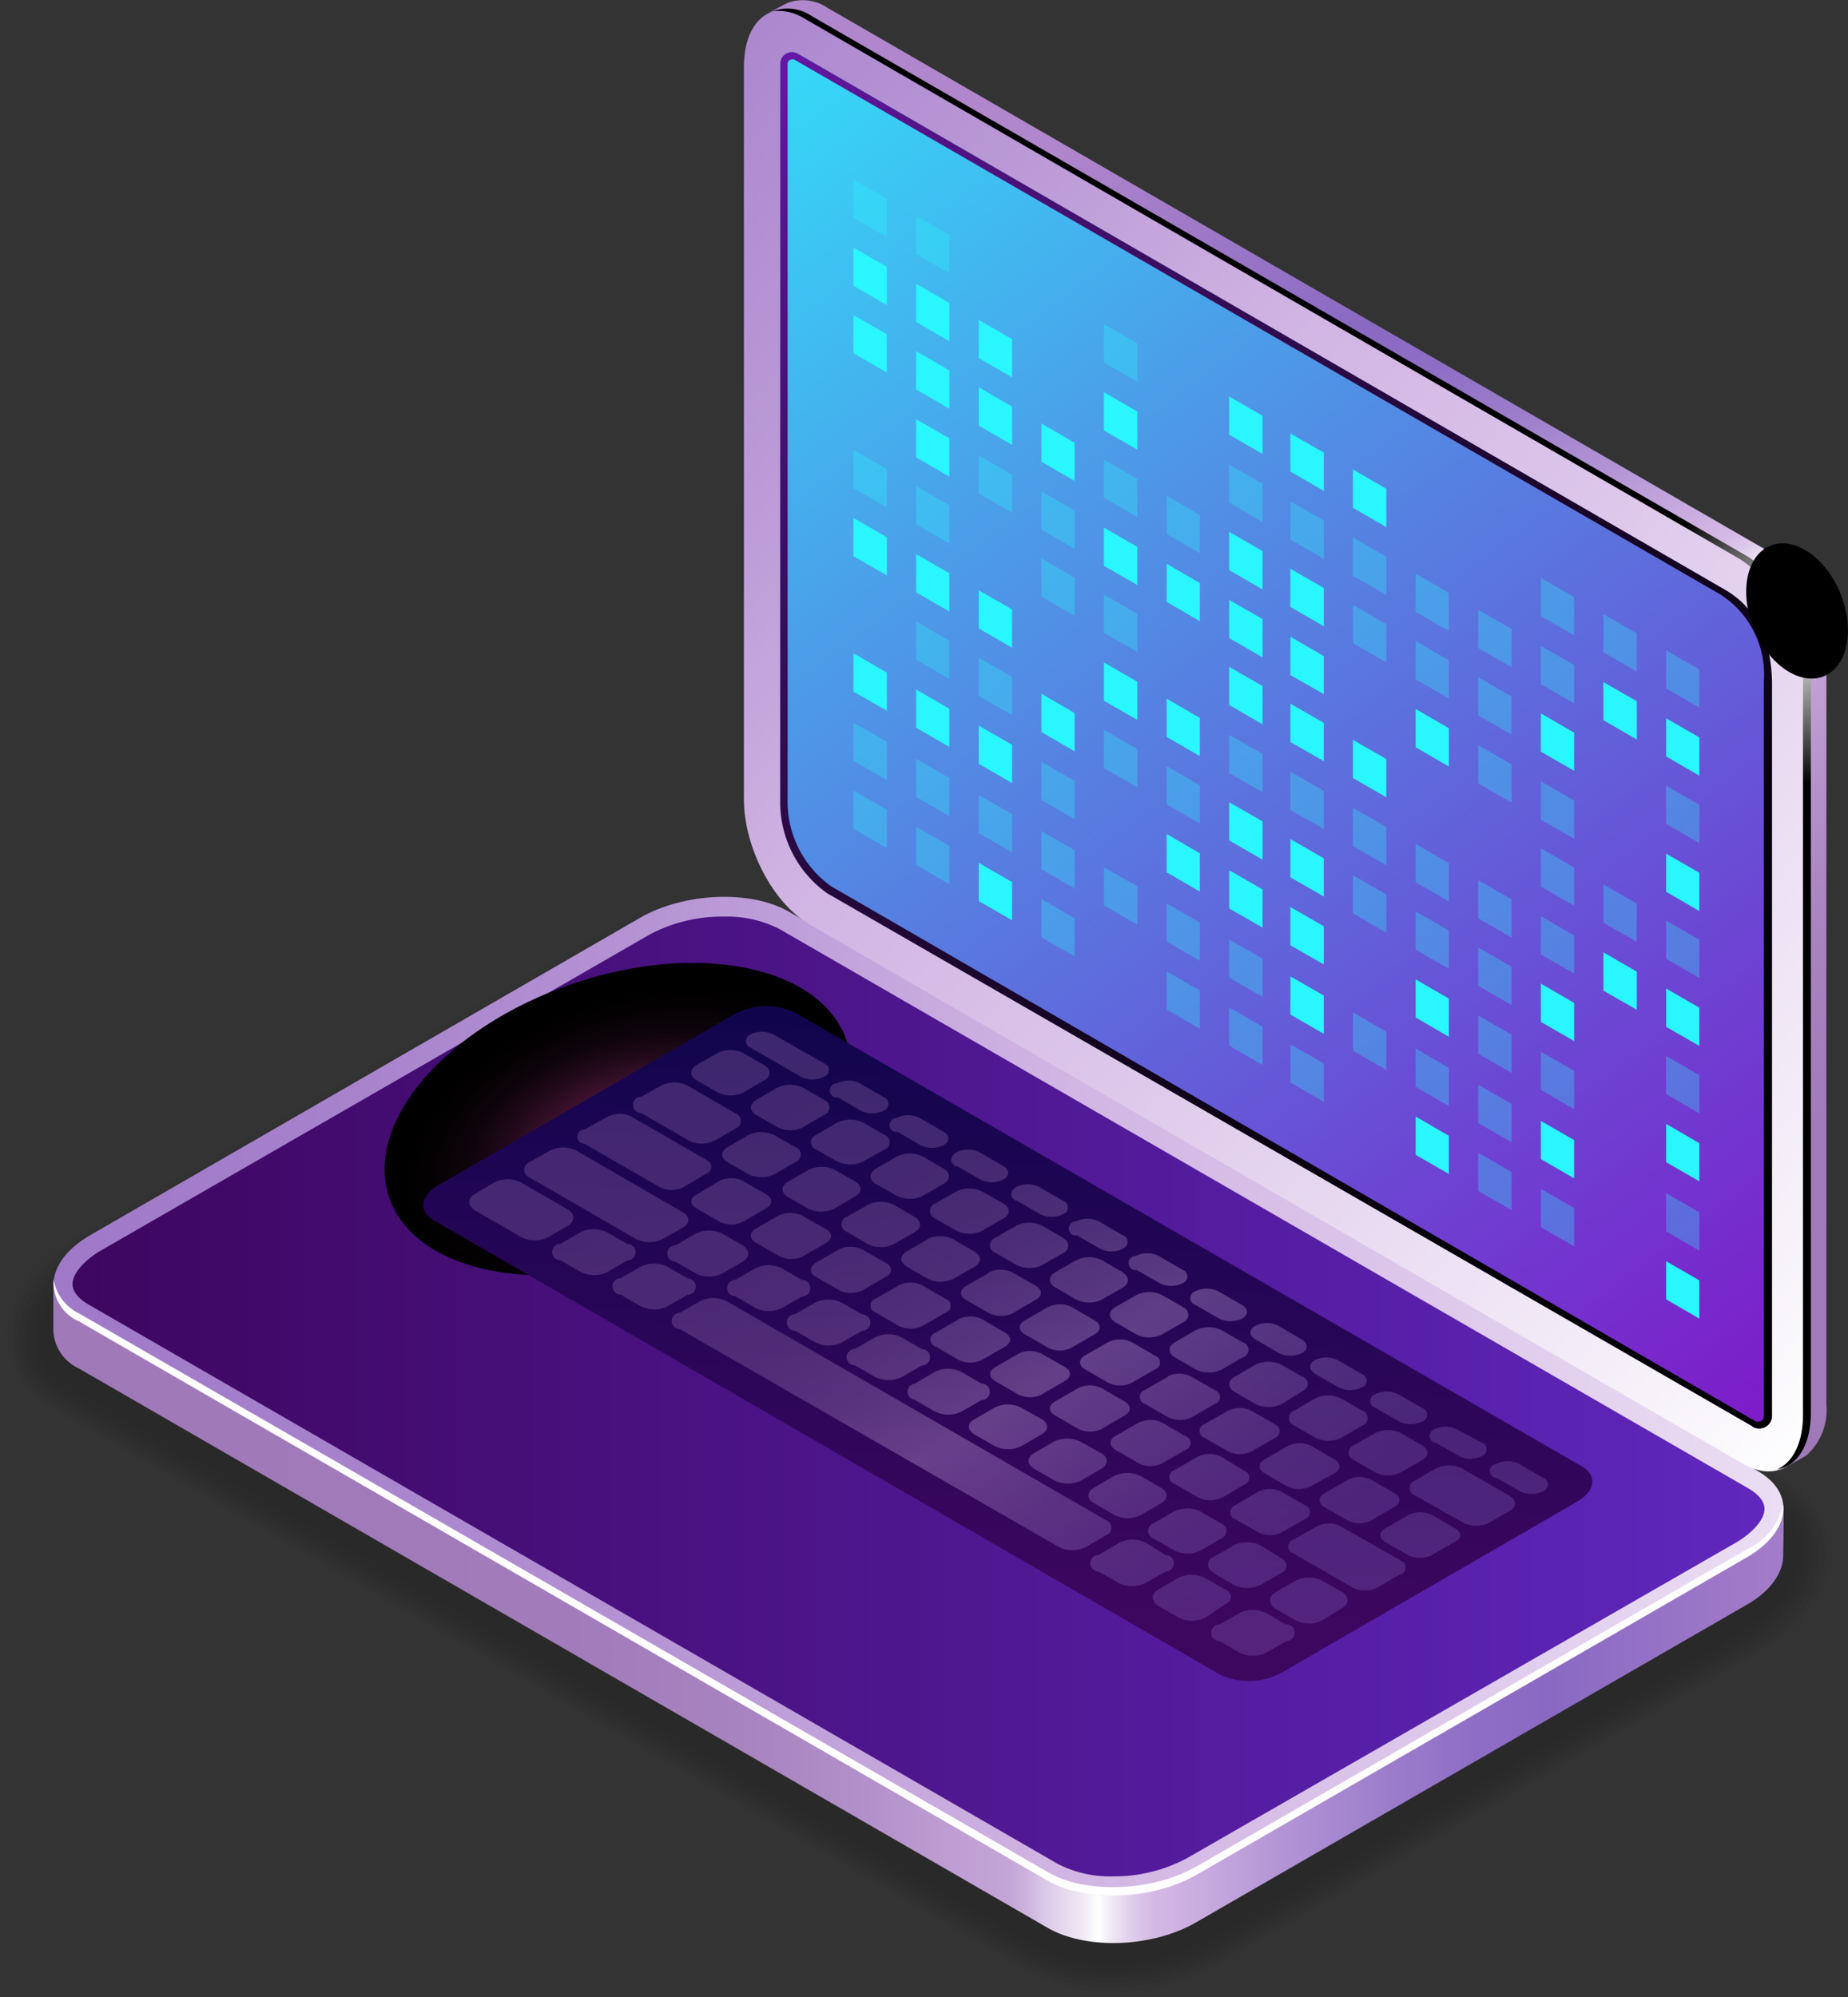
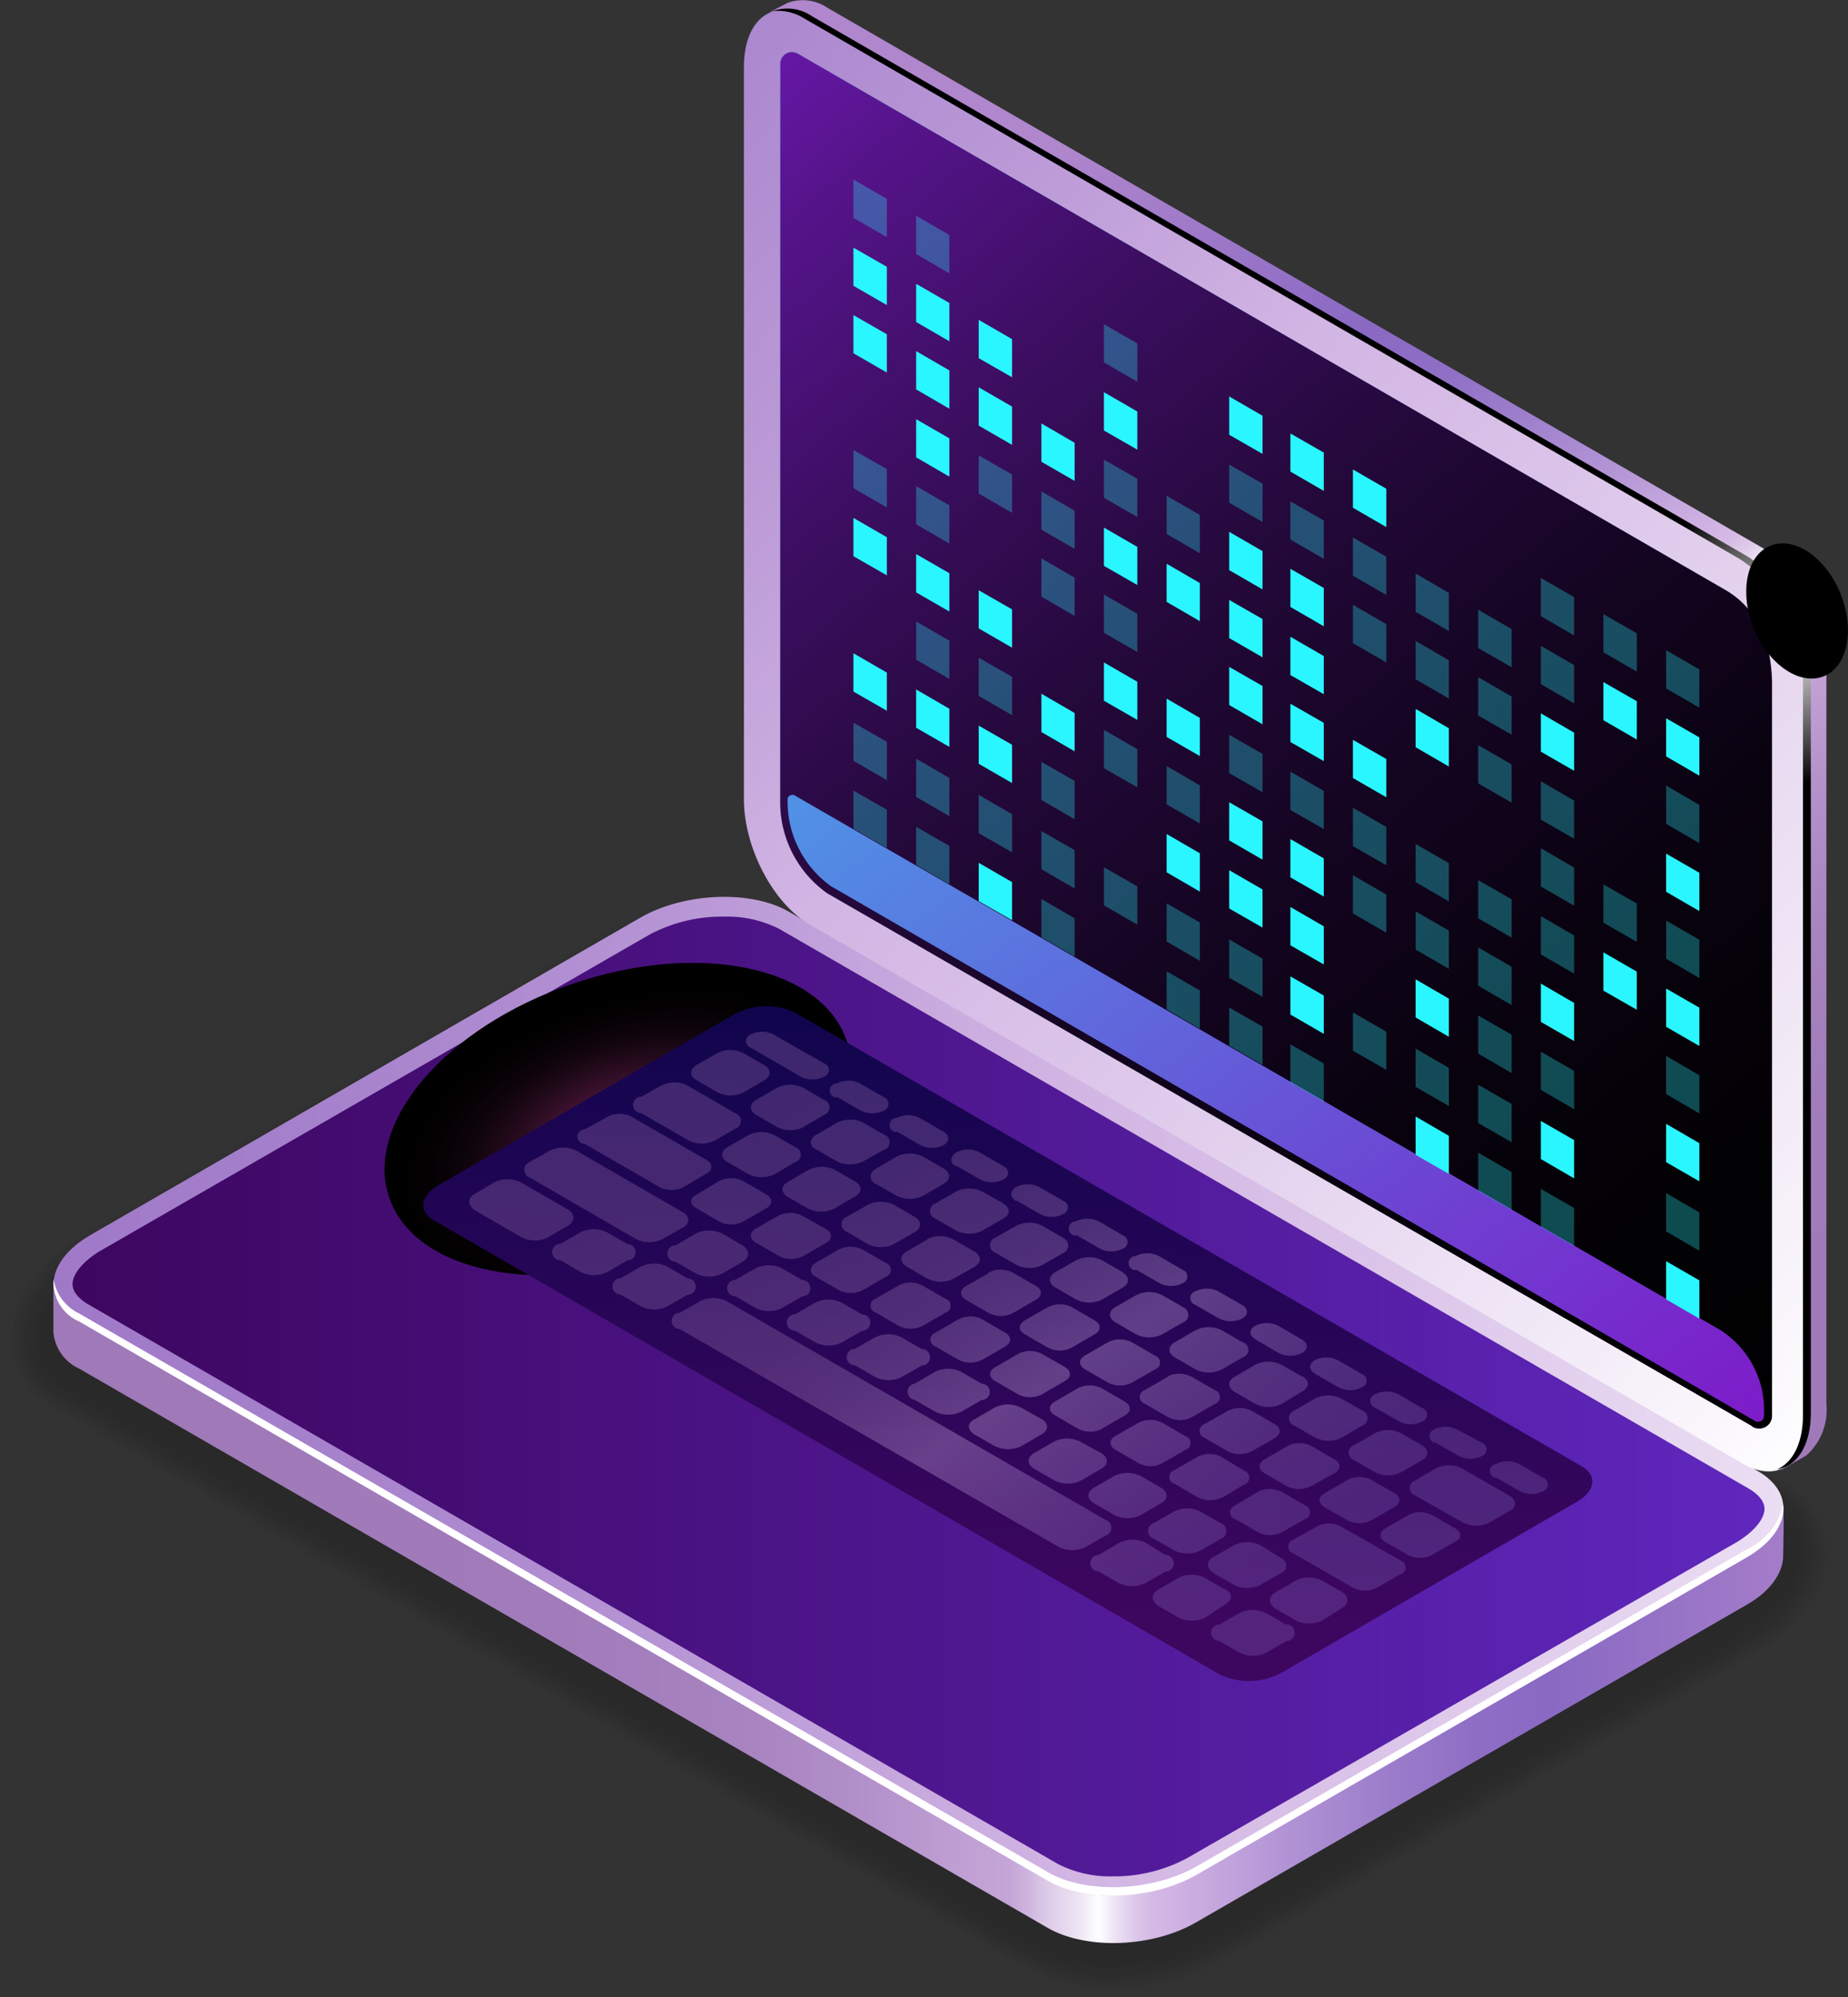
<svg xmlns="http://www.w3.org/2000/svg" xmlns:xlink="http://www.w3.org/1999/xlink" viewBox="0 0 112.88 122">
  <rect x="0" y="0" width="112.88" height="122" fill="#333333" stroke="none" />
  <defs>
    <style>.cls-1{isolation:isolate;}.cls-2{opacity:0.2;}.cls-28,.cls-3{opacity:0;}.cls-4{opacity:0.09;}.cls-5{opacity:0.18;}.cls-6{opacity:0.27;}.cls-7{opacity:0.36;}.cls-8{opacity:0.45;}.cls-9{opacity:0.55;}.cls-10{opacity:0.64;}.cls-11{opacity:0.73;}.cls-12{opacity:0.82;}.cls-13{opacity:0.91;}.cls-14{fill:url(#linear-gradient);}.cls-15{fill:url(#New_Gradient_Swatch_copy_35);}.cls-16{fill:url(#linear-gradient-2);}.cls-17{fill:#fff;}.cls-18,.cls-26{mix-blend-mode:color-dodge;}.cls-18{fill:url(#New_Gradient_Swatch_copy);}.cls-19{fill:url(#linear-gradient-3);}.cls-20,.cls-25{mix-blend-mode:screen;}.cls-20,.cls-29{opacity:0.3;}.cls-20{fill:url(#linear-gradient-4);}.cls-21{fill:url(#New_Gradient_Swatch_copy_34);}.cls-22{fill:url(#New_Gradient_Swatch_copy_26);}.cls-23{fill:url(#New_Gradient_Swatch_copy_38);}.cls-24{fill:url(#linear-gradient-5);}.cls-25{fill:url(#Radial_Gradient_1);}.cls-26{fill:url(#radial-gradient);}.cls-27,.cls-28,.cls-29{fill:#2af6ff;}</style>
    <linearGradient gradientUnits="userSpaceOnUse" y2="88.18" x2="115.46" y1="88.18" x1="5.59" id="linear-gradient">
      <stop stop-color="#9f79b8" offset="0.06" />
      <stop stop-color="#a17bba" offset="0.26" />
      <stop stop-color="#a783bf" offset="0.36" />
      <stop stop-color="#b290c9" offset="0.43" />
      <stop stop-color="#c1a1d5" offset="0.49" />
      <stop stop-color="#c4a5d7" offset="0.51" />
      <stop stop-color="#cdb3dd" offset="0.52" />
      <stop stop-color="#dbc8e7" offset="0.53" />
      <stop stop-color="#efe7f4" offset="0.55" />
      <stop stop-color="#fff" offset="0.56" />
      <stop stop-color="#ece0f3" offset="0.57" />
      <stop stop-color="#ddc8ea" offset="0.58" />
      <stop stop-color="#d4b9e5" offset="0.59" />
      <stop stop-color="#d1b4e3" offset="0.6" />
      <stop stop-color="#b395d6" offset="0.66" />
      <stop stop-color="#9c7dcb" offset="0.72" />
      <stop stop-color="#8e6ec5" offset="0.77" />
      <stop stop-color="#8969c3" offset="0.81" />
      <stop stop-color="#b086cc" offset="1" />
    </linearGradient>
    <linearGradient gradientUnits="userSpaceOnUse" y2="85.3" x2="108.95" y1="85.3" x1="3.26" id="New_Gradient_Swatch_copy_35">
      <stop stop-color="#9f79c8" offset="0" />
      <stop stop-color="#a580cb" offset="0.14" />
      <stop stop-color="#b492d3" offset="0.33" />
      <stop stop-color="#cdb0e1" offset="0.55" />
      <stop stop-color="#d1b4e3" offset="0.58" />
      <stop stop-color="#dbc4e9" offset="0.76" />
      <stop stop-color="#ebdef3" offset="1" />
    </linearGradient>
    <linearGradient gradientUnits="userSpaceOnUse" y2="85.3" x2="107.77" y1="85.3" x1="4.44" id="linear-gradient-2">
      <stop stop-color="#3d065f" offset="0" />
      <stop stop-color="#5f27bd" offset="1" />
    </linearGradient>
    <radialGradient gradientUnits="userSpaceOnUse" gradientTransform="matrix(1, 0, 0, 0.59, -936.12, 1318.28)" r="14.77" cy="-2116.58" cx="973.93" id="New_Gradient_Swatch_copy">
      <stop stop-color="#972a74" offset="0" />
      <stop stop-color="#8a266a" offset="0.04" />
      <stop stop-color="#601b4a" offset="0.19" />
      <stop stop-color="#3d112f" offset="0.35" />
      <stop stop-color="#230a1b" offset="0.51" />
      <stop stop-color="#0f040c" offset="0.67" />
      <stop stop-color="#040103" offset="0.83" />
      <stop offset="1" />
    </radialGradient>
    <linearGradient gradientUnits="userSpaceOnUse" gradientTransform="matrix(0.87, 0.5, -1.5, 0.29, 862.6, 151.61)" y2="320.33" x2="-362" y1="356.74" x1="-313.82" id="linear-gradient-3">
      <stop stop-color="#3d065f" offset="0" />
      <stop stop-color="#12054e" offset="1" />
      <stop stop-color="#10054d" offset="1" />
    </linearGradient>
    <linearGradient gradientUnits="userSpaceOnUse" y2="103.37" x2="75.14" y1="61.01" x1="48.15" id="linear-gradient-4">
      <stop stop-color="#9f79b8" offset="0.06" />
      <stop stop-color="#a17bba" offset="0.25" />
      <stop stop-color="#a883c0" offset="0.35" />
      <stop stop-color="#b490cc" offset="0.42" />
      <stop stop-color="#c5a3dc" offset="0.48" />
      <stop stop-color="#dbbbf0" offset="0.54" />
      <stop stop-color="#e6c6fa" offset="0.56" />
      <stop stop-color="#d6b6f1" offset="0.6" />
      <stop stop-color="#b595dd" offset="0.69" />
      <stop stop-color="#9d7dcf" offset="0.77" />
      <stop stop-color="#8e6ec6" offset="0.85" />
      <stop stop-color="#8969c3" offset="0.92" />
    </linearGradient>
    <linearGradient gradientUnits="userSpaceOnUse" gradientTransform="matrix(-1, 0, 0, 1, 5403.33, 0)" y2="80.69" x2="5284.6" y1="-14.82" x1="5394.56" id="New_Gradient_Swatch_copy_34">
      <stop stop-color="#9f79c8" offset="0" />
      <stop stop-color="#a27dca" offset="0.14" />
      <stop stop-color="#ac88cf" offset="0.27" />
      <stop stop-color="#bc9bd7" offset="0.4" />
      <stop stop-color="#d1b4e3" offset="0.52" />
      <stop stop-color="#dbc4e9" offset="0.65" />
      <stop stop-color="#f4edf8" offset="0.9" />
      <stop stop-color="#fff" offset="1" />
    </linearGradient>
    <linearGradient gradientUnits="userSpaceOnUse" y2="-7.04" x2="38.58" y1="88.05" x1="110.24" id="New_Gradient_Swatch_copy_26">
      <stop stop-color="#7c1dc9" offset="0.03" />
      <stop stop-color="#6e41d2" offset="0.21" />
      <stop stop-color="#4c9be8" offset="0.62" />
      <stop stop-color="#2af6ff" offset="1" />
    </linearGradient>
    <linearGradient gradientUnits="userSpaceOnUse" y2="87.49" x2="113.82" y1="-2.36" x1="37.6" id="New_Gradient_Swatch_copy_38">
      <stop stop-color="#7c1dc9" offset="0" />
      <stop stop-color="#741bbd" offset="0.03" />
      <stop stop-color="#56148b" offset="0.16" />
      <stop stop-color="#3b0e60" offset="0.3" />
      <stop stop-color="#26093e" offset="0.43" />
      <stop stop-color="#150523" offset="0.57" />
      <stop stop-color="#09020f" offset="0.71" />
      <stop stop-color="#020104" offset="0.85" />
      <stop offset="1" />
    </linearGradient>
    <linearGradient xlink:href="#linear-gradient" gradientTransform="translate(-985.58)" y2="5.52" x2="1056" y1="91.88" x1="1110.05" id="linear-gradient-5" />
    <radialGradient gradientUnits="userSpaceOnUse" gradientTransform="translate(-985.58)" r="9.19" cy="38.82" cx="1094.63" id="Radial_Gradient_1">
      <stop stop-color="#fff" offset="0" />
      <stop offset="1" />
    </radialGradient>
    <radialGradient xlink:href="#New_Gradient_Swatch_copy" gradientTransform="matrix(0.38, 0.92, -0.61, 0.25, 4698.77, -2367.96)" r="4.31" cy="7771.48" cx="480.64" id="radial-gradient" />
  </defs>
  <g class="cls-1">
    <g data-sanitized-data-name="Layer 2" data-name="Layer 2" id="Layer_2">
      <g data-sanitized-data-name="Layer 1" data-name="Layer 1" id="Layer_1-2">
        <g class="cls-2">
          <path d="M68,122a11.2,11.2,0,0,1-5.59-1.35L3.21,86.48A5.89,5.89,0,0,1,0,81.38c0-2.27,1.41-4.39,3.86-5.8L37.45,56.19a13.64,13.64,0,0,1,6.78-1.73,11.2,11.2,0,0,1,5.59,1.35L109,90a5.91,5.91,0,0,1,3.21,5.11c0,2.26-1.41,4.38-3.86,5.79L74.76,120.27A13.64,13.64,0,0,1,68,122Z" class="cls-3" />
          <path d="M37.6,56.44a13.4,13.4,0,0,1,6.76-1.67,12.21,12.21,0,0,1,2.77.34A10.46,10.46,0,0,1,49.9,56.2l59,34a5.43,5.43,0,0,1,3,5,5.76,5.76,0,0,1-.37,1.67,8.36,8.36,0,0,1-3.62,3.9L74.72,120a12.49,12.49,0,0,1-1.42.7,14.08,14.08,0,0,1-5.25,1,11,11,0,0,1-5.51-1.3L3.35,86.23a5.41,5.41,0,0,1-2.95-5,5.94,5.94,0,0,1,.29-1.44,8.27,8.27,0,0,1,3.72-4.13Z" class="cls-4" />
          <path d="M37.74,56.7a13,13,0,0,1,9.5-1.24A12.12,12.12,0,0,1,50,56.58l58.74,33.91a5,5,0,0,1,2.72,5,6.4,6.4,0,0,1-.45,1.59,9.41,9.41,0,0,1-3.66,3.74L74.68,119.64a15.23,15.23,0,0,1-1.4.7,13.82,13.82,0,0,1-5.16,1.06,10.78,10.78,0,0,1-5.44-1.26L3.5,86A4.94,4.94,0,0,1,.8,81a6.62,6.62,0,0,1,.37-1.37,9.36,9.36,0,0,1,3.78-4Z" class="cls-5" />
          <path d="M37.89,57a12.74,12.74,0,0,1,6.73-1.58,12.37,12.37,0,0,1,2.73.43A14.27,14.27,0,0,1,50.05,57l58.51,33.78a4.53,4.53,0,0,1,2.48,4.9,7.14,7.14,0,0,1-.53,1.51,10.76,10.76,0,0,1-3.71,3.59L74.64,119.32c-.33.19-1,.54-1.37.7a13.62,13.62,0,0,1-5.08,1.08,10.37,10.37,0,0,1-5.36-1.22L3.65,85.72A4.51,4.51,0,0,1,1.2,80.78a8.69,8.69,0,0,1,.45-1.3,10.71,10.71,0,0,1,3.84-3.82Z" class="cls-6" />
          <path d="M38,57.21a12.59,12.59,0,0,1,6.71-1.53,12.45,12.45,0,0,1,2.7.48,17.55,17.55,0,0,1,2.67,1.19L108.41,91a4.17,4.17,0,0,1,2.24,4.84,8,8,0,0,1-.62,1.43,12.34,12.34,0,0,1-3.74,3.43L74.6,119c-.29.17-1,.56-1.35.7a13.57,13.57,0,0,1-5,1.11A10.26,10.26,0,0,1,63,119.63L3.8,85.46a4.12,4.12,0,0,1-2.2-4.88,11.84,11.84,0,0,1,.53-1.24c.44-1,2.7-3,3.91-3.65Z" class="cls-7" />
          <path d="M38.19,57.47a11.73,11.73,0,0,1,9.37-.95,21.26,21.26,0,0,1,2.64,1.22l58.06,33.52a3.82,3.82,0,0,1,2,4.77,10.34,10.34,0,0,1-.7,1.36,15.15,15.15,0,0,1-3.79,3.27l-31.21,18c-.25.15-1.06.58-1.33.7a13.32,13.32,0,0,1-4.9,1.13,10,10,0,0,1-5.2-1.14L4,85.2A3.77,3.77,0,0,1,2,80.38c.15-.4.4-.76.6-1.17.41-.87,2.93-2.89,4-3.49Z" class="cls-8" />
          <path d="M38.34,57.73A12,12,0,0,1,45,56.29a11.79,11.79,0,0,1,2.66.58,28.79,28.79,0,0,1,2.62,1.25l57.83,33.4c2,1.14,2.54,2.94,1.76,4.7a5.24,5.24,0,0,1-.78,1.28c-.24.72-3,2.64-3.83,3.12L74.51,118.37c-.2.12-1.07.59-1.29.69a13.16,13.16,0,0,1-4.82,1.15,9.69,9.69,0,0,1-5.12-1.1L4.09,85a3.5,3.5,0,0,1-1.68-4.78,5.21,5.21,0,0,1,.68-1.1c.22-.76,3.17-2.82,4-3.32Z" class="cls-9" />
          <path d="M38.48,58a11.76,11.76,0,0,1,6.65-1.38,11.48,11.48,0,0,1,2.64.62c.36.12,2.28,1.12,2.58,1.29L108,91.77c2,1.14,2.43,2.93,1.51,4.64a5.29,5.29,0,0,1-.87,1.2c-.19.58-3.21,2.58-3.86,3L74.47,118.05l-1.27.69a13,13,0,0,1-4.73,1.17,9.57,9.57,0,0,1-5-1L4.24,84.69c-2-1.15-2.43-3-1.43-4.72a5.05,5.05,0,0,1,.76-1c.17-.61,3.41-2.77,4.1-3.17Z" class="cls-10" />
          <path d="M38.63,58.24a11.52,11.52,0,0,1,6.63-1.34,12.55,12.55,0,0,1,2.62.67c.27.09,2.32,1.19,2.55,1.32L107.82,92c2,1.13,2.33,2.91,1.27,4.57a4.88,4.88,0,0,1-1,1.12c-.14.44-3.42,2.52-3.91,2.81l-29.8,17.2-1.25.69a12.76,12.76,0,0,1-4.64,1.19,9.27,9.27,0,0,1-5-1L4.39,84.43c-2-1.15-2.34-3-1.18-4.66a5.71,5.71,0,0,1,.84-1c.13-.46,3.64-2.7,4.16-3Z" class="cls-11" />
          <path d="M38.78,58.5a11.23,11.23,0,0,1,6.61-1.29,10.9,10.9,0,0,1,2.59.72c.18.06,2.37,1.26,2.52,1.35l57.17,33c1.94,1.12,2.24,2.9,1,4.5a5.64,5.64,0,0,1-1,1,35.69,35.69,0,0,1-4,2.64L74.39,117.41l-1.22.69a12.62,12.62,0,0,1-4.56,1.21,9,9,0,0,1-4.89-1L4.54,84.18c-2-1.15-2.25-3-.93-4.61a5.25,5.25,0,0,1,.92-.9,36.65,36.65,0,0,1,4.23-2.84Z" class="cls-12" />
          <path d="M38.93,58.75a11.09,11.09,0,0,1,6.59-1.24,11.36,11.36,0,0,1,2.57.77c.09,0,2.41,1.34,2.49,1.38l56.94,32.88c1.94,1.12,2.16,2.9.79,4.44a5.71,5.71,0,0,1-1.12,1c0,.14-3.82,2.39-4,2.49L74.35,117.09l-1.2.68A12,12,0,0,1,68.68,119a8.81,8.81,0,0,1-4.81-.92L4.69,83.92c-2-1.14-2.16-3-.68-4.55a6.61,6.61,0,0,1,1-.84c0-.15,4.12-2.57,4.29-2.67Z" class="cls-13" />
          <path d="M64,117.83,4.83,83.66c-2.33-1.35-2-3.7.66-5.26L39.08,59c2.69-1.56,6.78-1.73,9.11-.38L107.37,92.8c2.34,1.35,2,3.7-.65,5.26L73.13,117.45C70.43,119,66.35,119.18,64,117.83Z" />
        </g>
        <path d="M64,117.78,4.83,83.61a2.7,2.7,0,0,1-1.57-2.24V78.43c0-1,.77.76,2.23-.08L39.08,59c2.69-1.55,6.78-1.72,9.11-.37l59.18,34.16c.78.45,1.35-1.46,1.55-.85.07.2,0,2.89,0,3.1,0,1-.73,2.15-2.23,3L73.13,117.4C70.43,119,66.35,119.13,64,117.78Z" class="cls-14" />
        <path d="M64,114.9,4.83,80.73c-2.33-1.35-2-3.7.66-5.26L39.08,56.08c2.69-1.56,6.78-1.73,9.11-.38l59.18,34.17c2.34,1.35,2,3.7-.65,5.26L73.13,114.52C70.43,116.08,66.35,116.25,64,114.9Z" class="cls-15" />
        <path d="M68,114.63a7,7,0,0,1-3.37-.75L5.43,79.71c-.37-.21-1-.66-1-1.26s.61-1.36,1.64-2L39.67,57.1A9.36,9.36,0,0,1,44.23,56a7,7,0,0,1,3.37.75l59.18,34.17c.37.21,1,.66,1,1.26s-.61,1.36-1.64,2L72.54,113.5A9.36,9.36,0,0,1,68,114.63Z" class="cls-16" />
        <path d="M106.72,94.64,73.13,114c-2.7,1.56-6.78,1.73-9.11.38L4.83,80.24a2.8,2.8,0,0,1-1.55-2.07,2.58,2.58,0,0,0,1.55,2.56L64,114.9c2.33,1.35,6.41,1.18,9.11-.38l33.59-19.39c1.58-.91,2.33-2.1,2.21-3.19A3.94,3.94,0,0,1,106.72,94.64Z" class="cls-17" />
        <ellipse transform="translate(-20.18 15.99) rotate(-18.98)" ry="8.72" rx="14.77" cy="68.37" cx="37.74" class="cls-18" />
        <path d="M74.53,102.31l-48-27.74c-1-.56-.85-1.53.26-2.17L44.79,62a4.15,4.15,0,0,1,3.75-.15L96.6,89.57c1,.56.84,1.53-.27,2.17l-18,10.42A4.17,4.17,0,0,1,74.53,102.31Z" class="cls-19" />
        <path d="M45.84,64l3.08,1.78a1.56,1.56,0,0,0,1.41,0,.43.43,0,0,0,0-.82L47.25,63.2a1.56,1.56,0,0,0-1.41,0A.43.43,0,0,0,45.84,64Zm5.27,3,1.46.85a1.61,1.61,0,0,0,1.42,0,.44.44,0,0,0,0-.82l-1.46-.84a1.53,1.53,0,0,0-1.41,0A.43.43,0,0,0,51.11,67.05Zm3.65,2.11,1.46.85a1.61,1.61,0,0,0,1.42,0c.39-.23.38-.59,0-.82l-1.46-.84a1.53,1.53,0,0,0-1.41,0A.43.43,0,0,0,54.76,69.16Zm3.66,2.11,1.46.84a1.56,1.56,0,0,0,1.41,0c.39-.23.39-.59,0-.82l-1.45-.84a1.55,1.55,0,0,0-1.42,0C58,70.68,58,71.05,58.42,71.27Zm3.65,2.11,1.46.84a1.53,1.53,0,0,0,1.41,0,.43.43,0,0,0,0-.81l-1.46-.84a1.58,1.58,0,0,0-1.42,0C61.67,72.79,61.68,73.15,62.07,73.38Zm3.65,2.11,1.46.84a1.53,1.53,0,0,0,1.41,0,.43.43,0,0,0,0-.81l-1.46-.85a1.59,1.59,0,0,0-1.41,0A.43.43,0,0,0,65.72,75.49Zm3.65,2.11,1.46.84a1.53,1.53,0,0,0,1.41,0,.43.43,0,0,0,0-.81l-1.46-.85a1.59,1.59,0,0,0-1.41,0A.43.43,0,0,0,69.37,77.6ZM73,79.71l1.46.84a1.61,1.61,0,0,0,1.42,0c.39-.22.38-.59,0-.82l-1.46-.84a1.56,1.56,0,0,0-1.41,0A.43.43,0,0,0,73,79.71Zm3.66,2.1,1.45.85a1.61,1.61,0,0,0,1.42,0c.39-.23.39-.59,0-.82L78.09,81a1.55,1.55,0,0,0-1.42,0C76.28,81.22,76.28,81.59,76.68,81.81Zm3.65,2.11,1.46.84a1.56,1.56,0,0,0,1.41,0,.43.43,0,0,0,0-.82l-1.46-.84a1.55,1.55,0,0,0-1.42,0C79.93,83.33,79.94,83.7,80.33,83.92ZM84,86l1.46.84a1.56,1.56,0,0,0,1.41,0,.43.43,0,0,0,0-.82l-1.46-.84a1.56,1.56,0,0,0-1.41,0A.43.43,0,0,0,84,86Zm3.65,2.11,1.46.84a1.53,1.53,0,0,0,1.41,0,.43.43,0,0,0,0-.81L89,87.33a1.56,1.56,0,0,0-1.41,0A.43.43,0,0,0,87.63,88.14Zm3.73,2.15,1.46.84a1.56,1.56,0,0,0,1.41,0,.43.43,0,0,0,0-.82l-1.46-.84a1.53,1.53,0,0,0-1.41,0A.43.43,0,0,0,91.36,90.29ZM42.56,66l1.26.73a1.76,1.76,0,0,0,1.61,0L46.68,66c.45-.26.44-.67,0-.93l-1.27-.73a1.74,1.74,0,0,0-1.6,0l-1.26.72C42.11,65.35,42.11,65.76,42.56,66Zm6.52,2.84,1.25-.72a.49.49,0,0,0,0-.93l-1.26-.73a1.79,1.79,0,0,0-1.61,0l-1.26.73c-.44.26-.44.67,0,.93l1.26.73A1.79,1.79,0,0,0,49.08,68.86Zm.78,1.38,1.26.73a1.82,1.82,0,0,0,1.61,0L54,70.24a.48.48,0,0,0,0-.92l-1.26-.73a1.79,1.79,0,0,0-1.61,0l-1.26.73C49.41,69.56,49.41,70,49.86,70.24Zm3.65,2.11,1.26.72a1.79,1.79,0,0,0,1.61,0l1.26-.73c.44-.25.44-.67,0-.93l-1.26-.73a1.82,1.82,0,0,0-1.61,0l-1.25.73C53.06,71.67,53.07,72.09,53.51,72.35Zm7.77,1.18L60,72.8a1.79,1.79,0,0,0-1.61,0l-1.25.72a.49.49,0,0,0,0,.93l1.27.73a1.77,1.77,0,0,0,1.6,0l1.26-.73C61.73,74.21,61.73,73.79,61.28,73.53Zm3.66,2.11-1.27-.73a1.76,1.76,0,0,0-1.61,0l-1.25.72a.49.49,0,0,0,0,.93l1.27.73a1.76,1.76,0,0,0,1.61,0l1.25-.72A.49.49,0,0,0,64.94,75.64Zm3.65,2.11L67.33,77a1.76,1.76,0,0,0-1.61,0l-1.26.72c-.44.26-.44.67,0,.93l1.26.73a1.76,1.76,0,0,0,1.61,0l1.25-.72C69,78.42,69,78,68.59,77.75Zm3.65,2.11L71,79.13a1.76,1.76,0,0,0-1.61,0l-1.26.72c-.44.26-.44.67,0,.93l1.26.73a1.76,1.76,0,0,0,1.61,0l1.26-.72A.49.49,0,0,0,72.24,79.86ZM75.89,82l-1.26-.73a1.79,1.79,0,0,0-1.61,0L71.77,82c-.45.25-.45.67,0,.93l1.26.73a1.79,1.79,0,0,0,1.61,0l1.26-.73A.48.48,0,0,0,75.89,82Zm3.65,2.1-1.26-.72a1.79,1.79,0,0,0-1.61,0l-1.25.73c-.45.25-.44.67,0,.93l1.27.73a1.8,1.8,0,0,0,1.6,0L79.55,85C80,84.75,80,84.33,79.54,84.07Zm-.47,3,1.27.73a1.79,1.79,0,0,0,1.61,0l1.25-.73a.49.49,0,0,0,0-.93l-1.27-.73a1.82,1.82,0,0,0-1.61,0l-1.25.73A.49.49,0,0,0,79.07,87.1Zm7.78,1.19-1.26-.73a1.76,1.76,0,0,0-1.61,0l-1.26.72a.49.49,0,0,0,0,.93l1.26.73a1.76,1.76,0,0,0,1.61,0l1.25-.72C87.3,89,87.29,88.55,86.85,88.29Zm5.35,3.09-2.89-1.67a1.82,1.82,0,0,0-1.61,0l-1.25.73a.49.49,0,0,0,0,.93L89.34,93A1.76,1.76,0,0,0,91,93l1.25-.72C92.65,92.05,92.64,91.64,92.2,91.38ZM39.17,68l2.89,1.67a1.76,1.76,0,0,0,1.61,0l1.25-.72a.49.49,0,0,0,0-.93L42,66.32a1.76,1.76,0,0,0-1.61,0L39.17,67A.49.49,0,0,0,39.17,68Zm5.28,3,1.26.73a1.82,1.82,0,0,0,1.61,0L48.57,71a.48.48,0,0,0,0-.92l-1.27-.73a1.77,1.77,0,0,0-1.6,0l-1.26.73C44,70.34,44,70.76,44.45,71Zm4.91,2.83a1.79,1.79,0,0,0,1.61,0l1.25-.73c.45-.25.45-.67,0-.93L51,71.47a1.82,1.82,0,0,0-1.61,0l-1.26.73c-.44.25-.44.67,0,.93ZM53,76a1.79,1.79,0,0,0,1.61,0l1.26-.73c.44-.25.44-.67,0-.93l-1.26-.73a1.79,1.79,0,0,0-1.61,0l-1.26.72a.49.49,0,0,0,0,.93Zm3.64-.27-1.25.72c-.45.26-.44.67,0,.93l1.26.73a1.76,1.76,0,0,0,1.61,0l1.26-.72c.44-.26.44-.67,0-.93l-1.26-.73A1.76,1.76,0,0,0,56.65,75.69Zm3.73,2.06L59,78.57c-.4.23-.4.6,0,.84l1.41.81a1.6,1.6,0,0,0,1.46,0l1.41-.82c.4-.23.4-.6,0-.84l-1.42-.81A1.58,1.58,0,0,0,60.38,77.75ZM64,79.86l-1.41.81c-.4.24-.4.61,0,.84l1.42.82a1.58,1.58,0,0,0,1.45,0l1.41-.82c.4-.23.4-.6,0-.84l-1.41-.82A1.63,1.63,0,0,0,64,79.86ZM67.68,82l-1.41.81c-.4.23-.39.61,0,.84l1.42.82a1.58,1.58,0,0,0,1.45,0l1.41-.81a.44.44,0,0,0,0-.84L69.14,82A1.63,1.63,0,0,0,67.68,82Zm3.66,2.11-1.41.81a.44.44,0,0,0,0,.84l1.42.82a1.61,1.61,0,0,0,1.45,0l1.41-.81a.44.44,0,0,0,0-.84l-1.42-.82A1.61,1.61,0,0,0,71.34,84.08ZM75,86.19,73.58,87a.44.44,0,0,0,0,.84l1.42.82a1.63,1.63,0,0,0,1.46,0l1.41-.81c.4-.23.39-.61,0-.84l-1.42-.82A1.61,1.61,0,0,0,75,86.19Zm5.12,4.58L81.52,90c.4-.24.4-.61,0-.84l-1.42-.82a1.58,1.58,0,0,0-1.45,0l-1.41.82c-.4.23-.4.61,0,.84l1.41.82A1.63,1.63,0,0,0,80.11,90.77Zm3.65,2.11,1.41-.82c.4-.23.4-.6,0-.84l-1.41-.81a1.6,1.6,0,0,0-1.46,0l-1.41.82c-.4.23-.4.6,0,.84l1.42.82A1.61,1.61,0,0,0,83.76,92.88Zm5.13.5-1.42-.82a1.58,1.58,0,0,0-1.45,0l-1.41.81c-.4.23-.4.61,0,.84L86,95a1.63,1.63,0,0,0,1.46,0l1.41-.81C89.3,94,89.3,93.61,88.89,93.38ZM35.71,69.88l4.58,2.64a1.6,1.6,0,0,0,1.46,0l1.4-.82c.41-.23.4-.6,0-.84l-4.58-2.64a1.61,1.61,0,0,0-1.45,0L35.71,69A.44.44,0,0,0,35.71,69.88Zm6.82,3.93,1.41.82a1.6,1.6,0,0,0,1.46,0l1.41-.82c.4-.23.4-.61,0-.84l-1.42-.82a1.61,1.61,0,0,0-1.45,0L42.52,73C42.12,73.21,42.12,73.58,42.53,73.81Zm3.65,2.11,1.42.82a1.58,1.58,0,0,0,1.45,0l1.41-.81c.4-.23.4-.61,0-.84L49,74.27a1.63,1.63,0,0,0-1.46,0l-1.41.81C45.77,75.31,45.77,75.69,46.18,75.92ZM49.83,78l1.42.82a1.61,1.61,0,0,0,1.45,0L54.11,78a.44.44,0,0,0,0-.84l-1.42-.82a1.63,1.63,0,0,0-1.46,0l-1.41.81C49.42,77.42,49.43,77.8,49.83,78ZM56.35,81l1.41-.81a.44.44,0,0,0,0-.84l-1.42-.82a1.58,1.58,0,0,0-1.45,0l-1.41.81a.44.44,0,0,0,0,.84L54.9,81A1.61,1.61,0,0,0,56.35,81ZM60,83.07l1.4-.81c.4-.24.4-.61,0-.84L60,80.6a1.58,1.58,0,0,0-1.45,0l-1.41.82a.44.44,0,0,0,0,.84l1.42.82A1.63,1.63,0,0,0,60,83.07Zm3.65,2.11,1.41-.82c.4-.23.39-.6,0-.84l-1.42-.81a1.58,1.58,0,0,0-1.45,0l-1.41.82c-.4.23-.4.6,0,.84l1.42.82A1.63,1.63,0,0,0,63.66,85.18Zm3.65,2.11,1.41-.82c.4-.23.4-.6,0-.84l-1.41-.82a1.63,1.63,0,0,0-1.46,0l-1.41.82c-.4.23-.4.6,0,.83l1.41.82A1.6,1.6,0,0,0,67.31,87.29ZM71,89.39l1.41-.81a.44.44,0,0,0,0-.84L71,86.92a1.63,1.63,0,0,0-1.46,0l-1.41.81c-.4.23-.39.61,0,.84l1.42.82A1.58,1.58,0,0,0,71,89.39Zm3.65,2.11L76,90.69a.44.44,0,0,0,0-.84L74.6,89a1.61,1.61,0,0,0-1.45,0l-1.41.81a.44.44,0,0,0,0,.84l1.42.82A1.61,1.61,0,0,0,74.61,91.5Zm.78,1.29,1.42.82a1.61,1.61,0,0,0,1.45,0l1.41-.81a.44.44,0,0,0,0-.84l-1.42-.82a1.61,1.61,0,0,0-1.45,0L75.39,92A.44.44,0,0,0,75.39,92.79Zm10.12,2.54L81.9,93.25a1.58,1.58,0,0,0-1.45,0L79,94.06a.44.44,0,0,0,0,.84L82.65,97a1.61,1.61,0,0,0,1.45,0l1.41-.81A.44.44,0,0,0,85.51,95.33ZM32.34,71.93l6.5,3.76a1.82,1.82,0,0,0,1.64,0L41.71,75c.45-.26.44-.68,0-.94l-6.5-3.76a1.82,1.82,0,0,0-1.64,0L32.34,71A.5.5,0,0,0,32.34,71.93Zm8.92,5.15,1.23.71a1.81,1.81,0,0,0,1.65,0l1.22-.71c.45-.26.45-.68,0-1l-1.23-.71a1.82,1.82,0,0,0-1.64,0l-1.22.71A.5.5,0,0,0,41.26,77.08Zm3.66,2.11,1.22.71a1.81,1.81,0,0,0,1.65,0L49,79.2a.5.5,0,0,0,0-1l-1.23-.71a1.82,1.82,0,0,0-1.64,0l-1.22.7A.5.5,0,0,0,44.92,79.19Zm3.65,2.11L49.8,82a1.79,1.79,0,0,0,1.64,0l1.22-.7a.5.5,0,0,0,0-1l-1.23-.71a1.84,1.84,0,0,0-1.65,0l-1.22.7A.5.5,0,0,0,48.57,81.3Zm3.65,2.11,1.23.71a1.82,1.82,0,0,0,1.64,0l1.22-.7a.5.5,0,0,0,0-1l-1.23-.71a1.82,1.82,0,0,0-1.64,0l-1.23.7A.5.5,0,0,0,52.22,83.41Zm3.65,2.11,1.23.71a1.82,1.82,0,0,0,1.64,0l1.22-.7a.5.5,0,0,0,0-1l-1.23-.71a1.79,1.79,0,0,0-1.64,0l-1.22.71A.5.5,0,0,0,55.87,85.52Zm3.65,2.11,1.23.71a1.84,1.84,0,0,0,1.65,0l1.22-.71c.45-.26.45-.68,0-.94L62.38,86a1.79,1.79,0,0,0-1.64,0l-1.22.71C59.07,86.94,59.07,87.36,59.52,87.63Zm3.66,2.11,1.22.7a1.81,1.81,0,0,0,1.65,0l1.22-.71c.45-.26.45-.68,0-.95L66,88.08a1.82,1.82,0,0,0-1.64,0l-1.22.71C62.72,89.05,62.72,89.47,63.18,89.74Zm3.65,2.1,1.23.71a1.79,1.79,0,0,0,1.64,0l1.22-.71c.45-.26.45-.68,0-.95l-1.23-.71a1.84,1.84,0,0,0-1.65,0l-1.22.71C66.37,91.16,66.37,91.58,66.83,91.84ZM70.48,94l1.23.71a1.79,1.79,0,0,0,1.64,0l1.22-.7a.5.5,0,0,0,0-.95l-1.23-.71a1.82,1.82,0,0,0-1.64,0l-1.23.7A.5.5,0,0,0,70.48,94Zm3.65,2.11,1.23.71a1.82,1.82,0,0,0,1.64,0l1.22-.7a.5.5,0,0,0,0-.95L77,94.41a1.82,1.82,0,0,0-1.64,0l-1.22.7A.5.5,0,0,0,74.13,96.06ZM82,97.27l-1.23-.7a1.79,1.79,0,0,0-1.64,0l-1.22.71c-.45.26-.45.68,0,1l1.23.71a1.84,1.84,0,0,0,1.65,0L82,98.22C82.41,98,82.41,97.54,82,97.27ZM34.67,73.88l-2.85-1.64a1.79,1.79,0,0,0-1.64,0L29,72.94c-.46.26-.45.68,0,1l2.85,1.64a1.79,1.79,0,0,0,1.64,0l1.23-.71C35.13,74.57,35.13,74.15,34.67,73.88ZM38.32,76l-1.23-.71a1.82,1.82,0,0,0-1.64,0l-1.22.7a.5.5,0,0,0,0,1l1.23.71a1.81,1.81,0,0,0,1.65,0l1.22-.7A.5.5,0,0,0,38.32,76ZM42,78.1l-1.22-.71a1.84,1.84,0,0,0-1.65,0l-1.22.7a.5.5,0,0,0,0,1l1.23.71a1.82,1.82,0,0,0,1.64,0l1.22-.7A.5.5,0,0,0,42,78.1ZM67.54,92.86,44.4,79.5a1.81,1.81,0,0,0-1.65,0l-1.22.7a.5.5,0,0,0,0,1L64.68,94.51a1.82,1.82,0,0,0,1.64,0l1.22-.7A.5.5,0,0,0,67.54,92.86ZM71.19,95,70,94.26a1.79,1.79,0,0,0-1.64,0L67.1,95a.5.5,0,0,0,0,1l1.23.71a1.82,1.82,0,0,0,1.64,0l1.23-.7A.5.5,0,0,0,71.19,95Zm3.65,2.11-1.23-.71a1.79,1.79,0,0,0-1.64,0l-1.22.71c-.45.26-.45.68,0,1l1.23.71a1.84,1.84,0,0,0,1.65,0L74.85,98C75.3,97.76,75.3,97.34,74.84,97.08Zm3.73,2.15-1.23-.71a1.79,1.79,0,0,0-1.64,0l-1.22.7a.5.5,0,0,0,0,1l1.23.71a1.82,1.82,0,0,0,1.64,0l1.22-.7A.5.5,0,0,0,78.57,99.23Z" class="cls-20" />
        <path d="M106.44,89.41l-57-32.94c-2.21-1.27-4-4.69-4-7.63V4.1c0-2.94,1.79-4.29,4-3l57,32.94c2.2,1.28,4,4.7,4,7.64V86.39C110.43,89.33,108.64,90.69,106.44,89.41Z" class="cls-21" />
        <path d="M107,87.11,50.54,54.53a6.8,6.8,0,0,1-2.88-5.69V3.89a.71.71,0,0,1,1.07-.61l.13.07L105.31,36c2.12,1.21,2.88,3.38,2.88,5.69V86.5a.77.77,0,0,1-1.15.67Z" class="cls-22" />
-         <path d="M105.31,36,48.86,3.35l-.13-.07a.71.71,0,0,0-1.07.61v45a6.8,6.8,0,0,0,2.88,5.69L107,87.11l.09.06a.77.77,0,0,0,1.15-.67V41.66C108.19,39.35,107.43,37.18,105.31,36Zm2.43,50.53a.32.32,0,0,1-.32.32.28.28,0,0,1-.15,0L50.76,54.14a6.35,6.35,0,0,1-2.65-5.31V3.89a.26.26,0,0,1,.26-.26.28.28,0,0,1,.13,0l56.59,32.69a5.81,5.81,0,0,1,2.65,5.31Z" class="cls-23" />
+         <path d="M105.31,36,48.86,3.35l-.13-.07a.71.71,0,0,0-1.07.61v45a6.8,6.8,0,0,0,2.88,5.69L107,87.11l.09.06a.77.77,0,0,0,1.15-.67V41.66C108.19,39.35,107.43,37.18,105.31,36Zm2.43,50.53a.32.32,0,0,1-.32.32.28.28,0,0,1-.15,0L50.76,54.14a6.35,6.35,0,0,1-2.65-5.31a.26.26,0,0,1,.26-.26.28.28,0,0,1,.13,0l56.59,32.69a5.81,5.81,0,0,1,2.65,5.31Z" class="cls-23" />
        <path d="M107.57,33.42,50.55.48A2.69,2.69,0,0,0,48.21.14c-.08,0-1.2.62-1.28.66h0a2.63,2.63,0,0,1,2.49.27l57,32.94c2.2,1.28,4,4.7,4,7.64V86.39c0,1.84-.69,3.06-1.75,3.4a.65.65,0,0,0,.35-.12l1.3-.74a3.71,3.71,0,0,0,1.24-3.14V41.06C111.57,38.11,109.78,34.69,107.57,33.42Z" class="cls-24" />
        <path d="M106.63,33.93,49.61,1A2.64,2.64,0,0,0,47.2.68a3,3,0,0,1,1.93.45l57,32.94c2.21,1.27,4,4.69,4,7.64V86.44c0,1.74-.63,2.91-1.59,3.33,1.23-.2,2.07-1.46,2.07-3.47V41.56C110.63,38.62,108.84,35.2,106.63,33.93Z" class="cls-25" />
        <path d="M111.41,41.31c-1.46.6-3.38-.7-4.28-2.9s-.46-4.47,1-5.07,3.38.7,4.28,2.9S112.87,40.71,111.41,41.31Z" class="cls-26" />
        <polygon points="75.08 26.56 77.12 27.73 77.12 25.4 75.08 24.22 75.08 26.56" class="cls-27" />
        <polygon points="71.26 24.35 73.29 25.53 73.29 23.19 71.26 22.02 71.26 24.35" class="cls-28" />
        <polygon points="67.43 22.14 69.47 23.32 69.47 20.98 67.43 19.81 67.43 22.14" class="cls-29" />
        <polygon points="63.61 19.94 65.64 21.11 65.64 18.77 63.61 17.6 63.61 19.94" class="cls-28" />
        <polygon points="59.78 17.73 61.82 18.9 61.82 16.57 59.78 15.39 59.78 17.73" class="cls-28" />
        <polygon points="55.96 15.52 57.99 16.7 57.99 14.36 55.96 13.18 55.96 15.52" class="cls-29" />
        <polygon points="52.13 13.31 54.17 14.49 54.17 12.15 52.13 10.97 52.13 13.31" class="cls-29" />
        <polygon points="75.08 30.71 77.12 31.89 77.12 29.55 75.08 28.38 75.08 30.71" class="cls-29" />
        <polygon points="71.26 28.5 73.29 29.68 73.29 27.34 71.26 26.17 71.26 28.5" class="cls-28" />
        <polygon points="67.43 26.3 69.47 27.47 69.47 25.14 67.43 23.96 67.43 26.3" class="cls-27" />
        <polygon points="63.61 24.09 65.64 25.26 65.64 22.93 63.61 21.75 63.61 24.09" class="cls-28" />
        <polygon points="59.78 21.88 61.82 23.05 61.82 20.72 59.78 19.54 59.78 21.88" class="cls-27" />
        <polygon points="55.96 19.67 57.99 20.85 57.99 18.51 55.96 17.34 55.96 19.67" class="cls-27" />
        <polygon points="52.13 17.46 54.17 18.64 54.17 16.3 52.13 15.13 52.13 17.46" class="cls-27" />
        <polygon points="75.08 34.83 77.12 36.01 77.12 33.67 75.08 32.49 75.08 34.83" class="cls-27" />
        <polygon points="71.26 32.62 73.29 33.8 73.29 31.46 71.26 30.29 71.26 32.62" class="cls-29" />
        <polygon points="67.43 30.41 69.47 31.59 69.47 29.25 67.43 28.08 67.43 30.41" class="cls-29" />
        <polygon points="63.61 28.21 65.64 29.38 65.64 27.05 63.61 25.87 63.61 28.21" class="cls-27" />
        <polygon points="59.78 26 61.82 27.18 61.82 24.84 59.78 23.66 59.78 26" class="cls-27" />
        <polygon points="55.96 23.79 57.99 24.97 57.99 22.63 55.96 21.45 55.96 23.79" class="cls-27" />
        <polygon points="52.13 21.58 54.17 22.76 54.17 20.42 52.13 19.25 52.13 21.58" class="cls-27" />
        <polygon points="75.08 38.98 77.12 40.16 77.12 37.82 75.08 36.65 75.08 38.98" class="cls-27" />
        <polygon points="71.26 36.77 73.29 37.95 73.29 35.62 71.26 34.44 71.26 36.77" class="cls-27" />
        <polygon points="67.43 34.57 69.47 35.74 69.47 33.41 67.43 32.23 67.43 34.57" class="cls-27" />
        <polygon points="63.61 32.36 65.64 33.53 65.64 31.2 63.61 30.02 63.61 32.36" class="cls-29" />
        <polygon points="59.78 30.15 61.82 31.33 61.82 28.99 59.78 27.82 59.78 30.15" class="cls-29" />
        <polygon points="55.96 27.94 57.99 29.12 57.99 26.78 55.96 25.61 55.96 27.94" class="cls-27" />
        <polygon points="52.13 25.73 54.17 26.91 54.17 24.57 52.13 23.4 52.13 25.73" class="cls-28" />
        <polygon points="75.08 43.07 77.12 44.25 77.12 41.91 75.08 40.74 75.08 43.07" class="cls-27" />
-         <polygon points="71.26 40.87 73.29 42.04 73.29 39.7 71.26 38.53 71.26 40.87" class="cls-28" />
        <polygon points="67.43 38.66 69.47 39.83 69.47 37.5 67.43 36.32 67.43 38.66" class="cls-29" />
        <polygon points="63.61 36.45 65.64 37.63 65.64 35.29 63.61 34.11 63.61 36.45" class="cls-29" />
        <polygon points="59.78 34.24 61.82 35.42 61.82 33.08 59.78 31.91 59.78 34.24" class="cls-28" />
        <polygon points="55.96 32.03 57.99 33.21 57.99 30.87 55.96 29.7 55.96 32.03" class="cls-29" />
        <polygon points="52.13 29.82 54.17 31 54.17 28.66 52.13 27.49 52.13 29.82" class="cls-29" />
        <polygon points="75.08 47.23 77.12 48.4 77.12 46.06 75.08 44.89 75.08 47.23" class="cls-29" />
        <polygon points="71.26 45.02 73.29 46.19 73.29 43.86 71.26 42.68 71.26 45.02" class="cls-27" />
        <polygon points="67.43 42.81 69.47 43.98 69.47 41.65 67.43 40.47 67.43 42.81" class="cls-27" />
        <polygon points="63.61 40.6 65.64 41.78 65.64 39.44 63.61 38.27 63.61 40.6" class="cls-28" />
        <polygon points="59.78 38.39 61.82 39.57 61.82 37.23 59.78 36.06 59.78 38.39" class="cls-27" />
        <polygon points="55.96 36.19 57.99 37.36 57.99 35.02 55.96 33.85 55.96 36.19" class="cls-27" />
        <polygon points="52.13 33.98 54.17 35.15 54.17 32.82 52.13 31.64 52.13 33.98" class="cls-27" />
        <polygon points="75.08 51.34 77.12 52.52 77.12 50.18 75.08 49.01 75.08 51.34" class="cls-27" />
        <polygon points="71.26 49.14 73.29 50.31 73.29 47.98 71.26 46.8 71.26 49.14" class="cls-29" />
        <polygon points="67.43 46.93 69.47 48.1 69.47 45.77 67.43 44.59 67.43 46.93" class="cls-29" />
        <polygon points="63.61 44.72 65.64 45.9 65.64 43.56 63.61 42.38 63.61 44.72" class="cls-27" />
        <polygon points="59.78 42.51 61.82 43.69 61.82 41.35 59.78 40.18 59.78 42.51" class="cls-29" />
        <polygon points="55.96 40.3 57.99 41.48 57.99 39.14 55.96 37.97 55.96 40.3" class="cls-29" />
        <polygon points="52.13 38.1 54.17 39.27 54.17 36.94 52.13 35.76 52.13 38.1" class="cls-28" />
        <polygon points="75.08 55.5 77.12 56.67 77.12 54.34 75.08 53.16 75.08 55.5" class="cls-27" />
        <polygon points="71.26 53.29 73.29 54.47 73.29 52.13 71.26 50.95 71.26 53.29" class="cls-27" />
-         <polygon points="67.43 51.08 69.47 52.26 69.47 49.92 67.43 48.74 67.43 51.08" class="cls-28" />
        <polygon points="63.61 48.87 65.64 50.05 65.64 47.71 63.61 46.54 63.61 48.87" class="cls-29" />
        <polygon points="59.78 46.66 61.82 47.84 61.82 45.5 59.78 44.33 59.78 46.66" class="cls-27" />
        <polygon points="55.96 44.46 57.99 45.63 57.99 43.3 55.96 42.12 55.96 44.46" class="cls-27" />
        <polygon points="52.13 42.25 54.17 43.42 54.17 41.09 52.13 39.91 52.13 42.25" class="cls-27" />
        <polygon points="75.08 59.73 77.12 60.9 77.12 58.57 75.08 57.39 75.08 59.73" class="cls-29" />
        <polygon points="71.26 57.52 73.29 58.7 73.29 56.36 71.26 55.19 71.26 57.52" class="cls-29" />
        <polygon points="67.43 55.31 69.47 56.49 69.47 54.15 67.43 52.98 67.43 55.31" class="cls-29" />
        <polygon points="63.61 53.1 65.64 54.28 65.64 51.94 63.61 50.77 63.61 53.1" class="cls-29" />
        <polygon points="59.78 50.9 61.82 52.07 61.82 49.74 59.78 48.56 59.78 50.9" class="cls-29" />
        <polygon points="55.96 48.69 57.99 49.86 57.99 47.53 55.96 46.35 55.96 48.69" class="cls-29" />
        <polygon points="52.13 46.48 54.17 47.66 54.17 45.32 52.13 44.15 52.13 46.48" class="cls-29" />
        <polygon points="75.08 63.88 77.12 65.06 77.12 62.72 75.08 61.55 75.08 63.88" class="cls-29" />
        <polygon points="71.26 61.67 73.29 62.85 73.29 60.51 71.26 59.34 71.26 61.67" class="cls-29" />
        <polygon points="67.43 59.47 69.47 60.64 69.47 58.3 67.43 57.13 67.43 59.47" class="cls-28" />
        <polygon points="63.61 57.26 65.64 58.43 65.64 56.1 63.61 54.92 63.61 57.26" class="cls-29" />
        <polygon points="59.78 55.05 61.82 56.22 61.82 53.89 59.78 52.71 59.78 55.05" class="cls-27" />
        <polygon points="55.96 52.84 57.99 54.02 57.99 51.68 55.96 50.51 55.96 52.84" class="cls-29" />
        <polygon points="52.13 50.63 54.17 51.81 54.17 49.47 52.13 48.3 52.13 50.63" class="cls-29" />
        <polygon points="101.77 42.06 103.8 43.23 103.8 40.9 101.77 39.72 101.77 42.06" class="cls-29" />
        <polygon points="97.94 39.85 99.98 41.03 99.98 38.69 97.94 37.52 97.94 39.85" class="cls-29" />
        <polygon points="94.12 37.64 96.15 38.82 96.15 36.48 94.12 35.31 94.12 37.64" class="cls-29" />
        <polygon points="90.29 35.44 92.33 36.61 92.33 34.27 90.29 33.1 90.29 35.44" class="cls-28" />
        <polygon points="86.47 33.23 88.5 34.4 88.5 32.07 86.47 30.89 86.47 33.23" class="cls-28" />
        <polygon points="82.64 31.02 84.68 32.2 84.68 29.86 82.64 28.68 82.64 31.02" class="cls-27" />
        <polygon points="78.82 28.81 80.86 29.99 80.86 27.65 78.82 26.48 78.82 28.81" class="cls-27" />
        <polygon points="101.77 46.21 103.8 47.39 103.8 45.05 101.77 43.88 101.77 46.21" class="cls-27" />
        <polygon points="97.94 44 99.98 45.18 99.98 42.84 97.94 41.67 97.94 44" class="cls-27" />
        <polygon points="94.12 41.8 96.15 42.97 96.15 40.63 94.12 39.46 94.12 41.8" class="cls-29" />
        <polygon points="90.29 39.59 92.33 40.76 92.33 38.43 90.29 37.25 90.29 39.59" class="cls-29" />
        <polygon points="86.47 37.38 88.5 38.55 88.5 36.22 86.47 35.04 86.47 37.38" class="cls-29" />
        <polygon points="82.64 35.17 84.68 36.35 84.68 34.01 82.64 32.84 82.64 35.17" class="cls-29" />
        <polygon points="78.82 32.96 80.86 34.14 80.86 31.8 78.82 30.63 78.82 32.96" class="cls-29" />
        <polygon points="101.77 50.33 103.8 51.51 103.8 49.17 101.77 47.99 101.77 50.33" class="cls-29" />
        <polygon points="97.94 48.12 99.98 49.3 99.98 46.96 97.94 45.79 97.94 48.12" class="cls-28" />
        <polygon points="94.12 45.92 96.15 47.09 96.15 44.76 94.12 43.58 94.12 45.92" class="cls-27" />
        <polygon points="90.29 43.71 92.33 44.88 92.33 42.55 90.29 41.37 90.29 43.71" class="cls-29" />
        <polygon points="86.47 41.5 88.5 42.67 88.5 40.34 86.47 39.16 86.47 41.5" class="cls-29" />
        <polygon points="82.64 39.29 84.68 40.47 84.68 38.13 82.64 36.95 82.64 39.29" class="cls-29" />
        <polygon points="78.82 37.08 80.86 38.26 80.86 35.92 78.82 34.75 78.82 37.08" class="cls-27" />
        <polygon points="101.77 54.48 103.8 55.66 103.8 53.32 101.77 52.15 101.77 54.48" class="cls-27" />
        <polygon points="97.94 52.27 99.98 53.45 99.98 51.12 97.94 49.94 97.94 52.27" class="cls-28" />
        <polygon points="94.12 50.07 96.15 51.24 96.15 48.91 94.12 47.73 94.12 50.07" class="cls-29" />
        <polygon points="90.29 47.86 92.33 49.03 92.33 46.7 90.29 45.52 90.29 47.86" class="cls-29" />
        <polygon points="86.47 45.65 88.5 46.83 88.5 44.49 86.47 43.31 86.47 45.65" class="cls-27" />
        <polygon points="82.64 43.44 84.68 44.62 84.68 42.28 82.64 41.11 82.64 43.44" class="cls-28" />
        <polygon points="78.82 41.24 80.86 42.41 80.86 40.08 78.82 38.9 78.82 41.24" class="cls-27" />
        <polygon points="101.77 58.57 103.8 59.75 103.8 57.41 101.77 56.24 101.77 58.57" class="cls-29" />
        <polygon points="97.94 56.37 99.98 57.54 99.98 55.2 97.94 54.03 97.94 56.37" class="cls-29" />
        <polygon points="94.12 54.16 96.15 55.33 96.15 53 94.12 51.82 94.12 54.16" class="cls-29" />
        <polygon points="90.29 51.95 92.33 53.13 92.33 50.79 90.29 49.61 90.29 51.95" class="cls-28" />
        <polygon points="86.47 49.74 88.5 50.92 88.5 48.58 86.47 47.41 86.47 49.74" class="cls-28" />
        <polygon points="82.64 47.53 84.68 48.71 84.68 46.37 82.64 45.2 82.64 47.53" class="cls-27" />
        <polygon points="78.82 45.33 80.86 46.5 80.86 44.16 78.82 42.99 78.82 45.33" class="cls-27" />
        <polygon points="101.77 62.73 103.8 63.9 103.8 61.56 101.77 60.39 101.77 62.73" class="cls-27" />
        <polygon points="97.94 60.52 99.98 61.69 99.98 59.36 97.94 58.18 97.94 60.52" class="cls-27" />
        <polygon points="94.12 58.31 96.15 59.48 96.15 57.15 94.12 55.97 94.12 58.31" class="cls-29" />
        <polygon points="90.29 56.1 92.33 57.28 92.33 54.94 90.29 53.77 90.29 56.1" class="cls-29" />
        <polygon points="86.47 53.89 88.5 55.07 88.5 52.73 86.47 51.56 86.47 53.89" class="cls-29" />
        <polygon points="82.64 51.69 84.68 52.86 84.68 50.52 82.64 49.35 82.64 51.69" class="cls-29" />
        <polygon points="78.82 49.48 80.86 50.65 80.86 48.32 78.82 47.14 78.82 49.48" class="cls-29" />
        <polygon points="101.77 66.84 103.8 68.02 103.8 65.69 101.77 64.51 101.77 66.84" class="cls-29" />
        <polygon points="97.94 64.64 99.98 65.81 99.98 63.48 97.94 62.3 97.94 64.64" class="cls-28" />
        <polygon points="94.12 62.43 96.15 63.6 96.15 61.27 94.12 60.09 94.12 62.43" class="cls-27" />
        <polygon points="90.29 60.22 92.33 61.4 92.33 59.06 90.29 57.88 90.29 60.22" class="cls-29" />
        <polygon points="86.47 58.01 88.5 59.19 88.5 56.85 86.47 55.68 86.47 58.01" class="cls-29" />
        <polygon points="82.64 55.8 84.68 56.98 84.68 54.65 82.64 53.47 82.64 55.8" class="cls-29" />
        <polygon points="78.82 53.6 80.86 54.77 80.86 52.44 78.82 51.26 78.82 53.6" class="cls-27" />
        <polygon points="101.77 71 103.8 72.17 103.8 69.84 101.77 68.66 101.77 71" class="cls-27" />
        <polygon points="97.94 68.79 99.98 69.97 99.98 67.63 97.94 66.45 97.94 68.79" class="cls-28" />
        <polygon points="94.12 66.58 96.15 67.76 96.15 65.42 94.12 64.25 94.12 66.58" class="cls-29" />
        <polygon points="90.29 64.37 92.33 65.55 92.33 63.21 90.29 62.04 90.29 64.37" class="cls-29" />
        <polygon points="86.47 62.16 88.5 63.34 88.5 61.01 86.47 59.83 86.47 62.16" class="cls-27" />
        <polygon points="82.64 59.96 84.68 61.13 84.68 58.8 82.64 57.62 82.64 59.96" class="cls-28" />
        <polygon points="78.82 57.75 80.86 58.92 80.86 56.59 78.82 55.41 78.82 57.75" class="cls-27" />
        <polygon points="101.77 75.23 103.8 76.41 103.8 74.07 101.77 72.89 101.77 75.23" class="cls-29" />
        <polygon points="97.94 73.02 99.98 74.2 99.98 71.86 97.94 70.69 97.94 73.02" class="cls-28" />
        <polygon points="94.12 70.81 96.15 71.99 96.15 69.65 94.12 68.48 94.12 70.81" class="cls-27" />
        <polygon points="90.29 68.61 92.33 69.78 92.33 67.44 90.29 66.27 90.29 68.61" class="cls-29" />
        <polygon points="86.47 66.4 88.5 67.57 88.5 65.24 86.47 64.06 86.47 66.4" class="cls-29" />
        <polygon points="82.64 64.19 84.68 65.36 84.68 63.03 82.64 61.85 82.64 64.19" class="cls-29" />
        <polygon points="78.82 61.98 80.86 63.16 80.86 60.82 78.82 59.65 78.82 61.98" class="cls-27" />
        <polygon points="101.77 79.38 103.8 80.56 103.8 78.22 101.77 77.05 101.77 79.38" class="cls-27" />
        <polygon points="97.94 77.17 99.98 78.35 99.98 76.01 97.94 74.84 97.94 77.17" class="cls-28" />
        <polygon points="94.12 74.97 96.15 76.14 96.15 73.8 94.12 72.63 94.12 74.97" class="cls-29" />
        <polygon points="90.29 72.76 92.33 73.93 92.33 71.6 90.29 70.42 90.29 72.76" class="cls-29" />
        <polygon points="86.47 70.55 88.5 71.72 88.5 69.39 86.47 68.21 86.47 70.55" class="cls-27" />
        <polygon points="82.64 68.34 84.68 69.52 84.68 67.18 82.64 66 82.64 68.34" class="cls-28" />
        <polygon points="78.82 66.13 80.86 67.31 80.86 64.97 78.82 63.8 78.82 66.13" class="cls-29" />
      </g>
    </g>
  </g>
</svg>